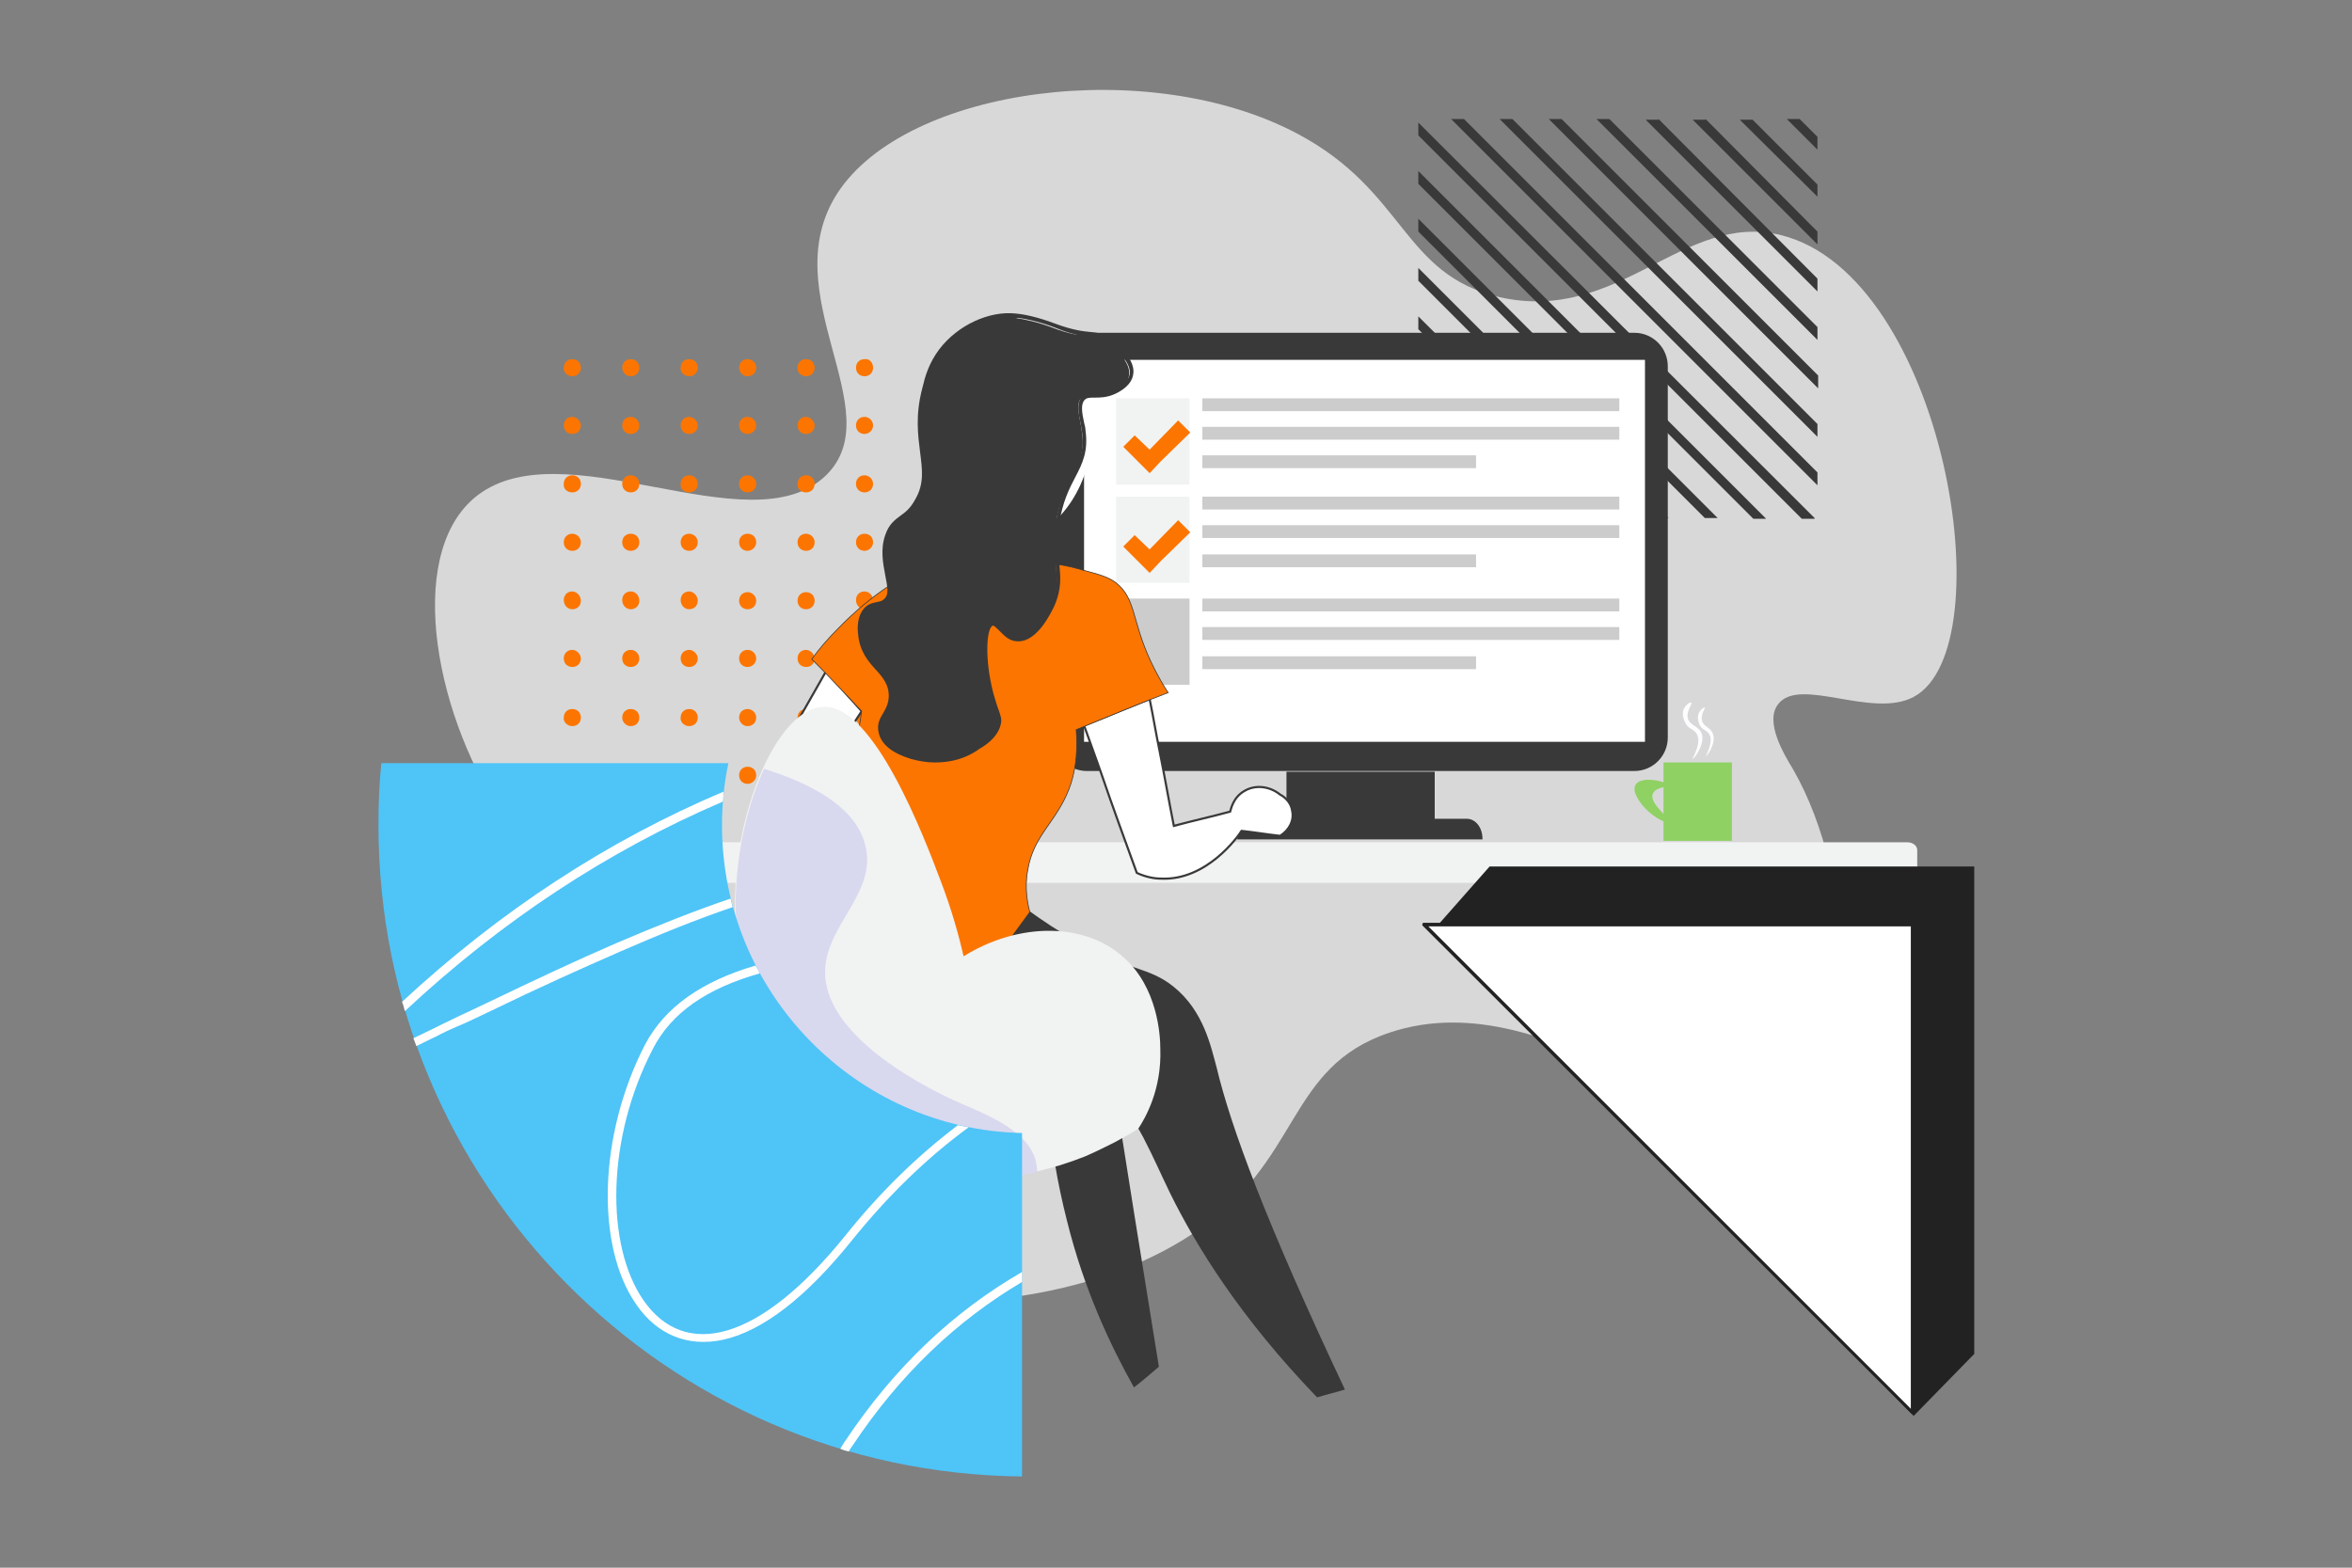
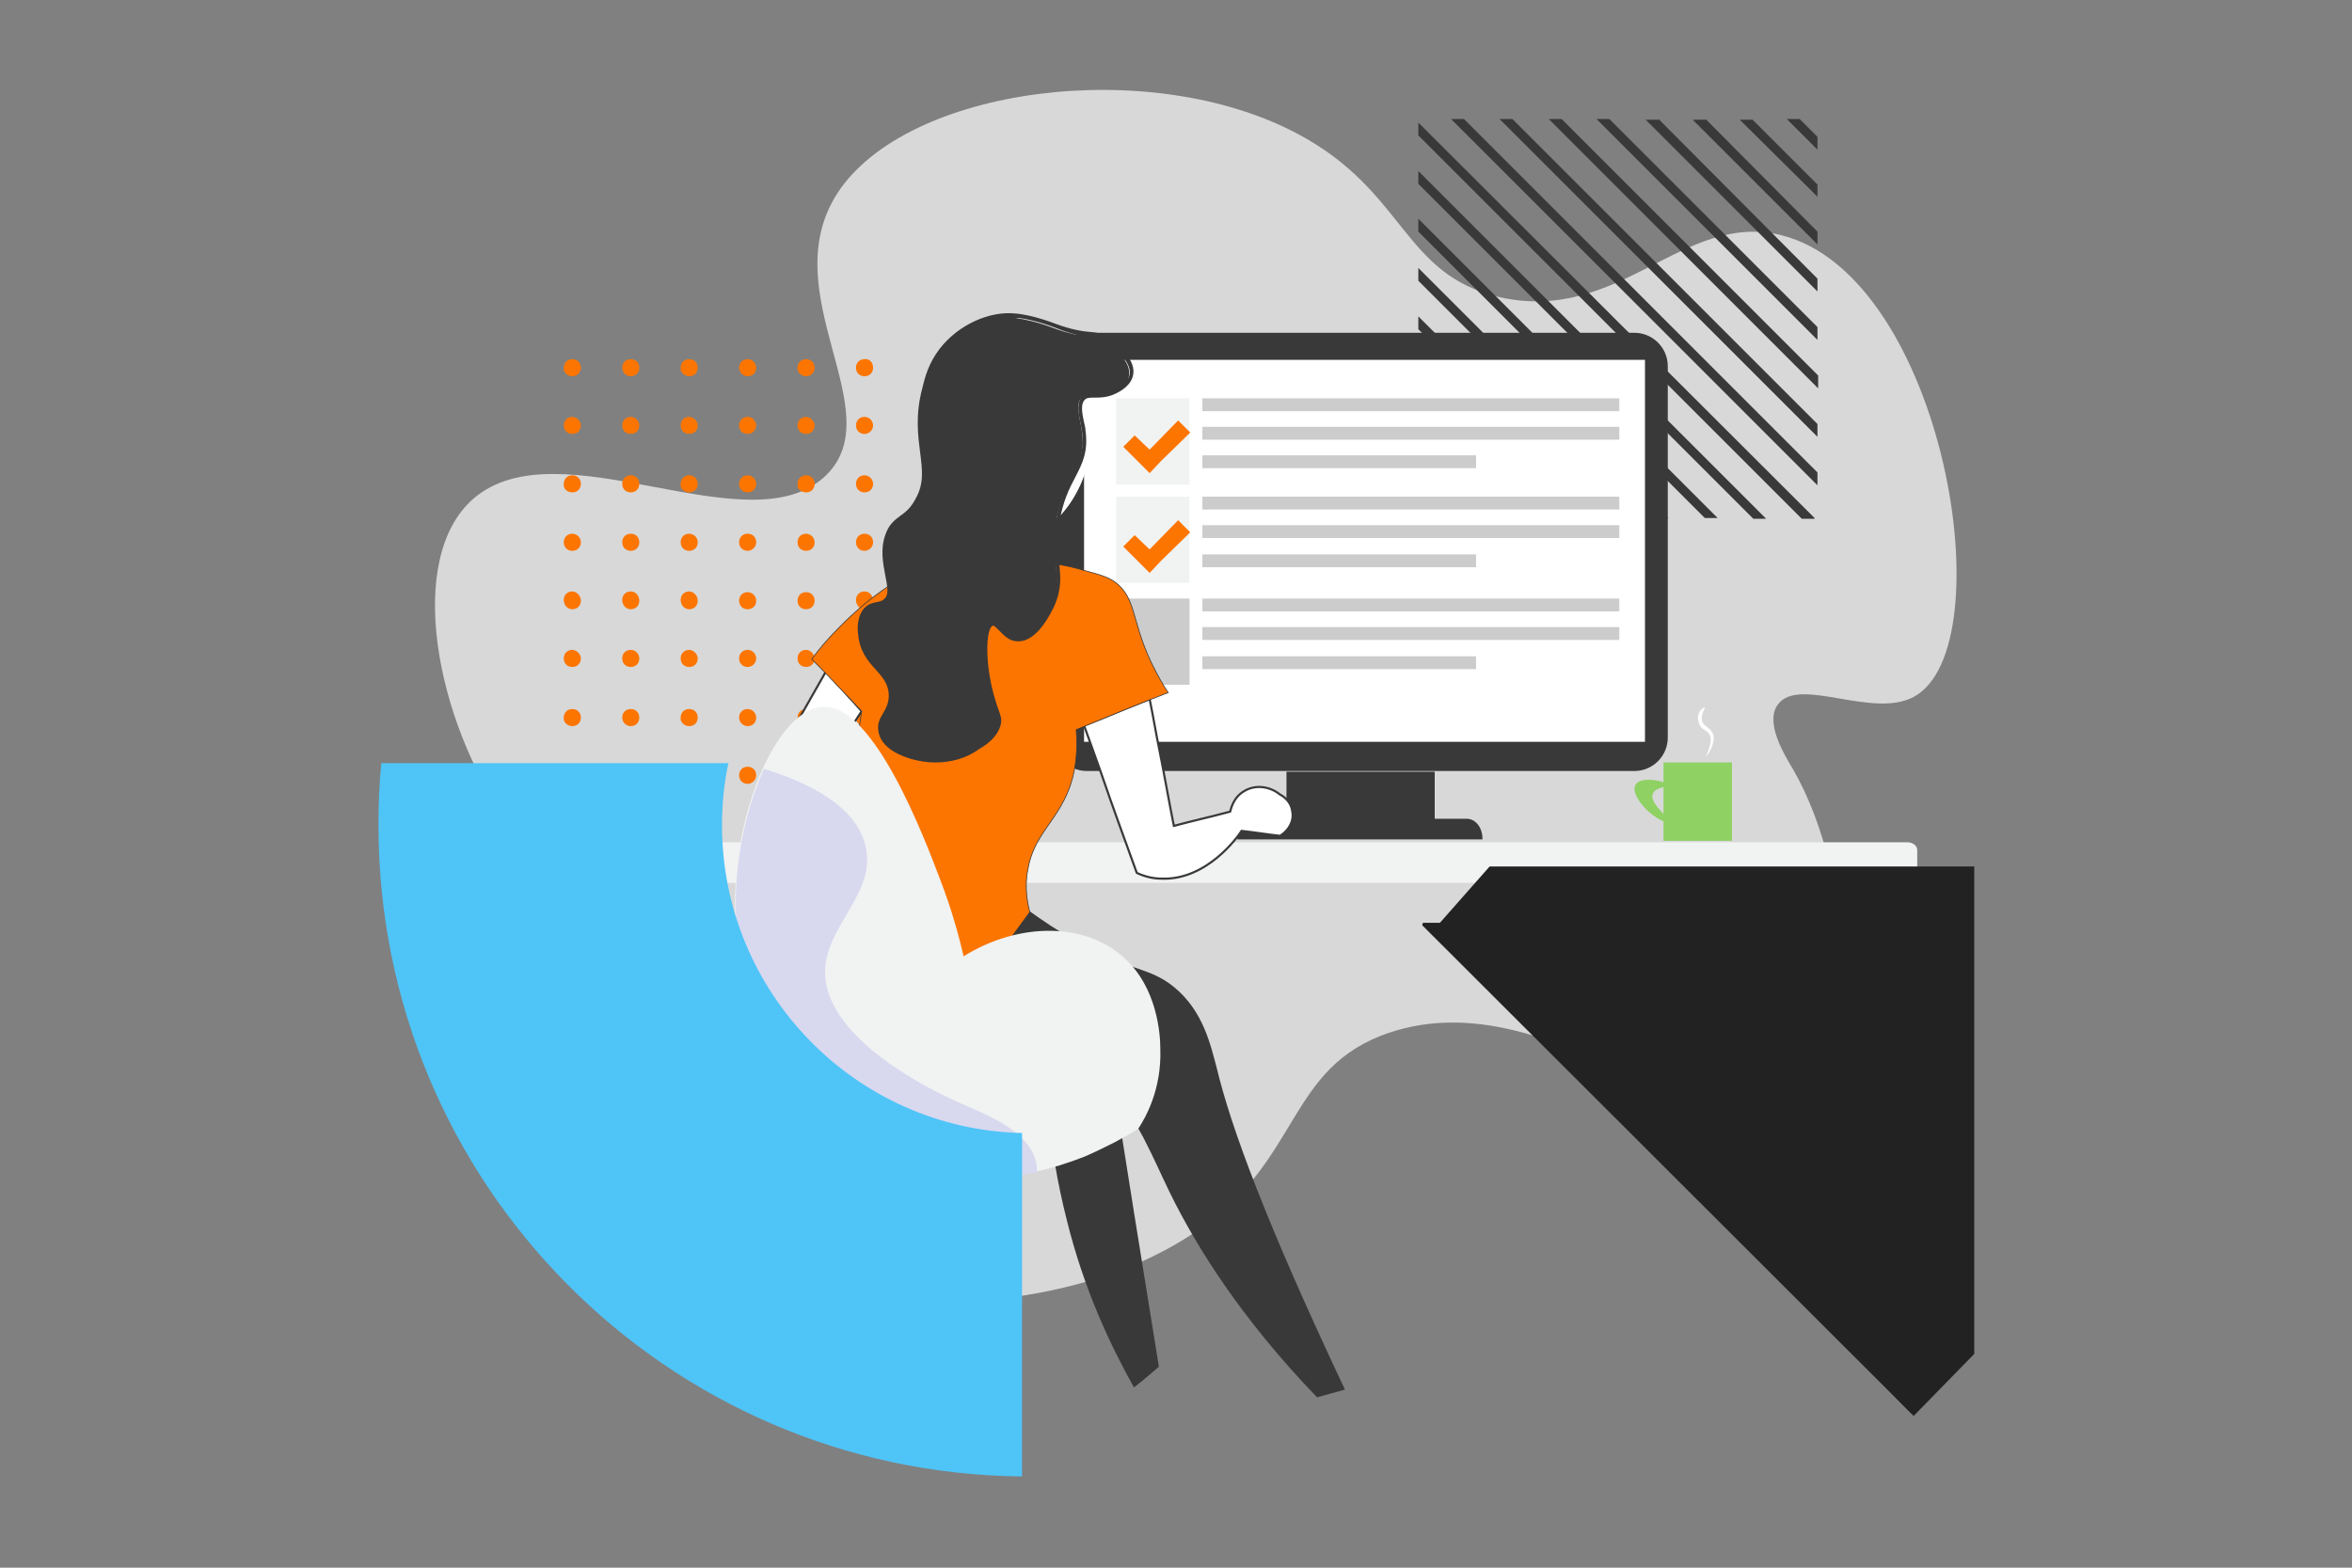
<svg xmlns="http://www.w3.org/2000/svg" version="1.1" id="Layer_1" x="0px" y="0px" viewBox="0 0 330 220" style="enable-background:new 0 0 330 220;" xml:space="preserve">
  <rect x="0" y="0" width="330" height="220" fill="#808080" stroke="none" />
  <style type="text/css">
	.st0{fill-rule:evenodd;clip-rule:evenodd;fill:#FC7500;}
	.st1{fill:#D8D8D8;}
	.st2{fill:#4FC4F7;}
	.st3{fill-rule:evenodd;clip-rule:evenodd;fill:#FFFFFF;}
	.st4{fill-rule:evenodd;clip-rule:evenodd;fill:#393939;}
	.st5{fill-rule:evenodd;clip-rule:evenodd;fill:#F1F2F2;}
	.st6{fill-rule:evenodd;clip-rule:evenodd;fill:#FFFFFF;stroke:#393939;stroke-width:0.5;stroke-miterlimit:10;}
	.st7{fill-rule:evenodd;clip-rule:evenodd;fill:#D8D8D8;}
	.st8{fill:#393939;}
	.st9{fill:#FFFFFF;stroke:#393939;stroke-width:0.3;stroke-miterlimit:10;}
	.st10{fill:#8FD163;stroke:#393939;stroke-width:0.2;stroke-miterlimit:10;}
	.st11{fill:#F1F2F2;}
	.st12{fill:#FF6E27;}
	.st13{fill:none;stroke:#393939;stroke-width:0.849;stroke-miterlimit:10;}
	.st14{opacity:0.73;fill:#FFFFFF;}
	.st15{opacity:0.64;fill:#FFFFFF;}
	.st16{fill:#FFFFFF;}
	.st17{fill:url(#SVGID_1_);}
	.st18{fill:url(#SVGID_2_);}
	.st19{fill:url(#SVGID_3_);}
	.st20{opacity:0.64;}
	.st21{fill:#FFFFFF;stroke:#393939;stroke-miterlimit:10;}
	.st22{fill:#91B3FA;}
	.st23{fill:#8FD163;}
	.st24{fill:#232222;}
	.st25{fill:#D8D8D8;stroke:#393939;stroke-width:0.5;stroke-miterlimit:10;}
	.st26{fill-rule:evenodd;clip-rule:evenodd;fill:#CCCCCC;}
	.st27{fill:#FDFDFF;}
	.st28{fill:#FC7500;stroke:#393939;stroke-width:0.1;stroke-miterlimit:10;}
	.st29{fill:#D8D8EF;}
</style>
  <g>
    <path id="cloud" class="st1" d="M268.5,97.8c-5.8,3.1-16-2.9-19,1c-2,2.5,0.9,7.2,2.1,9.2c8.9,15.5,9.3,42,0.7,48.2   c-11,7.9-34.2-19-57.3-11.3c-14.7,4.9-12.3,18.2-27.6,28.2c-29.1,19.3-81.9,6.3-85.1-7.9c-1.7-7.7,12.1-11.8,11.3-23.4   c-0.8-10.6-12.8-12.7-22.4-26.4c-10.1-14.4-14.4-37-4.8-45.4c12.1-10.5,38.8,7.1,49.5-3.3c9.2-9-7.5-25.5,1.6-39.6   c9.7-14.9,43.8-19.4,64.6-8.3c15.2,8.1,14.6,19.7,28.3,22.9c16.9,3.8,25.7-12.1,39.5-8.7C272.8,38.7,281.4,90.9,268.5,97.8z" />
    <path class="st0" d="M113.1,52.8c0.7,0,1.2-0.5,1.2-1.2c0-0.7-0.5-1.2-1.2-1.2c-0.7,0-1.2,0.5-1.2,1.2   C111.8,52.2,112.4,52.8,113.1,52.8z M122.5,51.6c0,0.7-0.5,1.2-1.2,1.2c-0.7,0-1.2-0.5-1.2-1.2c0-0.7,0.5-1.2,1.2-1.2   C122,50.3,122.5,50.9,122.5,51.6z M122.5,59.7c0,0.7-0.6,1.2-1.2,1.2c-0.7,0-1.2-0.5-1.2-1.2c0-0.7,0.5-1.2,1.2-1.2   C122,58.5,122.5,59.1,122.5,59.7z M114.3,59.7c0,0.7-0.5,1.2-1.2,1.2c-0.7,0-1.2-0.5-1.2-1.2c0-0.7,0.5-1.2,1.2-1.2   C113.7,58.5,114.3,59.1,114.3,59.7z M104.9,52.8c0.7,0,1.2-0.5,1.2-1.2c0-0.7-0.6-1.2-1.2-1.2c-0.7,0-1.2,0.5-1.2,1.2   C103.7,52.2,104.2,52.8,104.9,52.8z M106.1,59.7c0,0.7-0.6,1.2-1.2,1.2c-0.7,0-1.2-0.5-1.2-1.2c0-0.7,0.5-1.2,1.2-1.2   C105.6,58.5,106.1,59.1,106.1,59.7z M96.7,52.8c0.7,0,1.2-0.5,1.2-1.2c0-0.7-0.5-1.2-1.2-1.2c-0.7,0-1.2,0.5-1.2,1.2   C95.4,52.2,96,52.8,96.7,52.8z M97.9,59.7c0,0.7-0.5,1.2-1.2,1.2c-0.7,0-1.2-0.5-1.2-1.2c0-0.7,0.5-1.2,1.2-1.2   C97.3,58.5,97.9,59.1,97.9,59.7z M88.5,52.8c0.7,0,1.2-0.5,1.2-1.2c0-0.7-0.5-1.2-1.2-1.2c-0.7,0-1.2,0.5-1.2,1.2   C87.3,52.2,87.8,52.8,88.5,52.8z M89.7,59.7c0,0.7-0.5,1.2-1.2,1.2c-0.7,0-1.2-0.5-1.2-1.2c0-0.7,0.5-1.2,1.2-1.2   C89.2,58.5,89.7,59.1,89.7,59.7z M80.3,52.8c0.7,0,1.2-0.5,1.2-1.2c0-0.7-0.5-1.2-1.2-1.2c-0.7,0-1.2,0.5-1.2,1.2   C79,52.2,79.6,52.8,80.3,52.8z M81.5,59.7c0,0.7-0.5,1.2-1.2,1.2c-0.7,0-1.2-0.5-1.2-1.2c0-0.7,0.5-1.2,1.2-1.2   C80.9,58.5,81.5,59.1,81.5,59.7z M121.3,69.1c0.7,0,1.2-0.5,1.2-1.2c0-0.7-0.6-1.2-1.2-1.2c-0.7,0-1.2,0.5-1.2,1.2   C120.1,68.6,120.6,69.1,121.3,69.1z M122.5,76.1c0,0.7-0.6,1.2-1.2,1.2c-0.7,0-1.2-0.5-1.2-1.2c0-0.7,0.5-1.2,1.2-1.2   C122,74.9,122.5,75.4,122.5,76.1z M113.1,69.1c0.7,0,1.2-0.5,1.2-1.2c0-0.7-0.5-1.2-1.2-1.2c-0.7,0-1.2,0.5-1.2,1.2   C111.8,68.6,112.4,69.1,113.1,69.1z M114.3,76.1c0,0.7-0.5,1.2-1.2,1.2c-0.7,0-1.2-0.5-1.2-1.2c0-0.7,0.5-1.2,1.2-1.2   C113.7,74.9,114.3,75.4,114.3,76.1z M104.9,69.1c0.7,0,1.2-0.5,1.2-1.2c0-0.7-0.6-1.2-1.2-1.2c-0.7,0-1.2,0.5-1.2,1.2   C103.7,68.6,104.2,69.1,104.9,69.1z M106.1,76.1c0,0.7-0.6,1.2-1.2,1.2c-0.7,0-1.2-0.5-1.2-1.2c0-0.7,0.5-1.2,1.2-1.2   C105.6,74.9,106.1,75.4,106.1,76.1z M96.7,69.1c0.7,0,1.2-0.5,1.2-1.2c0-0.7-0.5-1.2-1.2-1.2c-0.7,0-1.2,0.5-1.2,1.2   C95.4,68.6,96,69.1,96.7,69.1z M97.9,76.1c0,0.7-0.5,1.2-1.2,1.2c-0.7,0-1.2-0.5-1.2-1.2c0-0.7,0.5-1.2,1.2-1.2   C97.3,74.9,97.9,75.4,97.9,76.1z M88.5,69.1c0.7,0,1.2-0.5,1.2-1.2c0-0.7-0.5-1.2-1.2-1.2c-0.7,0-1.2,0.5-1.2,1.2   C87.3,68.6,87.8,69.1,88.5,69.1z M89.7,76.1c0,0.7-0.5,1.2-1.2,1.2c-0.7,0-1.2-0.5-1.2-1.2c0-0.7,0.5-1.2,1.2-1.2   C89.2,74.9,89.7,75.4,89.7,76.1z M80.3,69.1c0.7,0,1.2-0.5,1.2-1.2c0-0.7-0.5-1.2-1.2-1.2c-0.7,0-1.2,0.5-1.2,1.2   C79,68.6,79.6,69.1,80.3,69.1z M81.5,76.1c0,0.7-0.5,1.2-1.2,1.2c-0.7,0-1.2-0.5-1.2-1.2c0-0.7,0.5-1.2,1.2-1.2   C80.9,74.9,81.5,75.4,81.5,76.1z M121.3,85.5c0.7,0,1.2-0.5,1.2-1.2S122,83,121.3,83c-0.7,0-1.2,0.5-1.2,1.2S120.6,85.5,121.3,85.5   z M122.5,92.4c0,0.7-0.6,1.2-1.2,1.2c-0.7,0-1.2-0.5-1.2-1.2c0-0.7,0.5-1.2,1.2-1.2C122,91.2,122.5,91.8,122.5,92.4z M113.1,85.5   c0.7,0,1.2-0.5,1.2-1.2s-0.5-1.2-1.2-1.2c-0.7,0-1.2,0.5-1.2,1.2S112.4,85.5,113.1,85.5z M114.3,92.4c0,0.7-0.5,1.2-1.2,1.2   c-0.7,0-1.2-0.5-1.2-1.2c0-0.7,0.5-1.2,1.2-1.2C113.7,91.2,114.3,91.8,114.3,92.4z M104.9,85.5c0.7,0,1.2-0.5,1.2-1.2   s-0.6-1.2-1.2-1.2c-0.7,0-1.2,0.5-1.2,1.2S104.2,85.5,104.9,85.5z M106.1,92.4c0,0.7-0.6,1.2-1.2,1.2c-0.7,0-1.2-0.5-1.2-1.2   c0-0.7,0.5-1.2,1.2-1.2C105.6,91.2,106.1,91.8,106.1,92.4z M96.7,85.5c0.7,0,1.2-0.5,1.2-1.2S97.3,83,96.7,83   c-0.7,0-1.2,0.5-1.2,1.2S96,85.5,96.7,85.5z M97.9,92.4c0,0.7-0.5,1.2-1.2,1.2c-0.7,0-1.2-0.5-1.2-1.2c0-0.7,0.5-1.2,1.2-1.2   C97.3,91.2,97.9,91.8,97.9,92.4z M88.5,85.5c0.7,0,1.2-0.5,1.2-1.2S89.2,83,88.5,83c-0.7,0-1.2,0.5-1.2,1.2S87.8,85.5,88.5,85.5z    M89.7,92.4c0,0.7-0.5,1.2-1.2,1.2c-0.7,0-1.2-0.5-1.2-1.2c0-0.7,0.5-1.2,1.2-1.2C89.2,91.2,89.7,91.8,89.7,92.4z M80.3,85.5   c0.7,0,1.2-0.5,1.2-1.2S80.9,83,80.3,83c-0.7,0-1.2,0.5-1.2,1.2S79.6,85.5,80.3,85.5z M81.5,92.4c0,0.7-0.5,1.2-1.2,1.2   c-0.7,0-1.2-0.5-1.2-1.2c0-0.7,0.5-1.2,1.2-1.2C80.9,91.2,81.5,91.8,81.5,92.4z M121.3,101.9c0.7,0,1.2-0.5,1.2-1.2   c0-0.7-0.6-1.2-1.2-1.2c-0.7,0-1.2,0.5-1.2,1.2C120.1,101.3,120.6,101.9,121.3,101.9z M122.5,108.8c0,0.7-0.6,1.2-1.2,1.2   c-0.7,0-1.2-0.5-1.2-1.2c0-0.7,0.5-1.2,1.2-1.2C122,107.6,122.5,108.1,122.5,108.8z M113.1,101.9c0.7,0,1.2-0.5,1.2-1.2   c0-0.7-0.5-1.2-1.2-1.2c-0.7,0-1.2,0.5-1.2,1.2C111.8,101.3,112.4,101.9,113.1,101.9z M114.3,108.8c0,0.7-0.5,1.2-1.2,1.2   c-0.7,0-1.2-0.5-1.2-1.2c0-0.7,0.5-1.2,1.2-1.2C113.7,107.6,114.3,108.1,114.3,108.8z M104.9,101.9c0.7,0,1.2-0.5,1.2-1.2   c0-0.7-0.6-1.2-1.2-1.2c-0.7,0-1.2,0.5-1.2,1.2C103.7,101.3,104.2,101.9,104.9,101.9z M106.1,108.8c0,0.7-0.6,1.2-1.2,1.2   c-0.7,0-1.2-0.5-1.2-1.2c0-0.7,0.5-1.2,1.2-1.2C105.6,107.6,106.1,108.1,106.1,108.8z M96.7,101.9c0.7,0,1.2-0.5,1.2-1.2   c0-0.7-0.5-1.2-1.2-1.2c-0.7,0-1.2,0.5-1.2,1.2C95.4,101.3,96,101.9,96.7,101.9z M97.9,108.8c0,0.7-0.5,1.2-1.2,1.2   c-0.7,0-1.2-0.5-1.2-1.2c0-0.7,0.5-1.2,1.2-1.2C97.3,107.6,97.9,108.1,97.9,108.8z M88.5,101.9c0.7,0,1.2-0.5,1.2-1.2   c0-0.7-0.5-1.2-1.2-1.2c-0.7,0-1.2,0.5-1.2,1.2C87.3,101.3,87.8,101.9,88.5,101.9z M89.7,108.8c0,0.7-0.5,1.2-1.2,1.2   c-0.7,0-1.2-0.5-1.2-1.2c0-0.7,0.5-1.2,1.2-1.2C89.2,107.6,89.7,108.1,89.7,108.8z M80.3,101.9c0.7,0,1.2-0.5,1.2-1.2   c0-0.7-0.5-1.2-1.2-1.2c-0.7,0-1.2,0.5-1.2,1.2C79,101.3,79.6,101.9,80.3,101.9z M81.5,108.8c0,0.7-0.5,1.2-1.2,1.2   c-0.7,0-1.2-0.5-1.2-1.2c0-0.7,0.5-1.2,1.2-1.2C80.9,107.6,81.5,108.1,81.5,108.8z" />
    <path class="st4" d="M254.6,72.7L199,17.2v1.8l53.8,53.8H254.6z M205.4,16.7L255,66.3v1.8l-51.4-51.4H205.4z M255,59.5l-42.8-42.8   h-1.8L255,61.3V59.5z M219.1,16.7l36,36v1.8l-37.8-37.8H219.1z M255,45.9l-29.2-29.2h-1.8L255,47.7V45.9z M232.7,16.7L255,39.1v1.8   l-24.1-24.1H232.7z M239.3,16.7L255,32.5v1.8l-17.5-17.5H239.3z M255,25.9l-9.1-9.1h-1.8L255,27.6V25.9z M252.5,16.7l2.5,2.5V21   l-4.3-4.3H252.5z M199,24l48.8,48.8H246l-47-47V24z M241,72.7l-42-42v1.8l40.2,40.2H241z M199,37.6l35.1,35.1h-1.8L199,39.4V37.6z    M227.4,72.7L199,44.4v1.8l26.6,26.6H227.4z M199,51.2l21.5,21.5h-1.8L199,53V51.2z M213.8,72.7L199,58v1.8L212,72.7H213.8z    M199,64.8l7.9,7.9h-1.8l-6.1-6.1V64.8z M200.1,72.7l-1.1-1.1v1.1H200.1z" />
    <g id="table">
      <path class="st11" d="M267.6,118.2H68.3c-0.8,0-1.4,0.5-1.4,1.1v3.5c0,0.6,0.6,1.1,1.4,1.1h14.6v55.7c0,0.6,0.6,1.1,1.4,1.1h2.6    c0.8,0,1.4-0.5,1.4-1.1v-55.7h179.3c0.8,0,1.4-0.5,1.4-1.1v-3.5C269,118.7,268.4,118.2,267.6,118.2z" />
    </g>
    <g>
      <path class="st4" d="M152.5,46.7h76.8c2.6,0,4.7,2.1,4.7,4.7v52.1c0,2.6-2.1,4.7-4.7,4.7h-76.8c-2.6,0-4.7-2.1-4.7-4.7V51.5    C147.7,48.9,149.8,46.7,152.5,46.7" />
      <path class="st4" d="M173.6,117.8h34.4v-0.1c0-1.6-1-2.8-2.2-2.8h-30C174.6,114.9,173.6,116.2,173.6,117.8L173.6,117.8z" />
      <rect x="180.5" y="108.3" class="st4" width="20.8" height="7.5" />
      <rect x="152.1" y="50.5" class="st3" width="78.7" height="53.6" />
      <g>
        <rect x="156.6" y="55.9" class="st5" width="10.3" height="12.1" />
        <rect x="168.7" y="55.9" class="st26" width="58.5" height="1.8" />
        <rect x="168.7" y="59.9" class="st26" width="58.5" height="1.8" />
        <rect x="168.7" y="63.9" class="st26" width="38.4" height="1.8" />
      </g>
      <g>
        <rect x="156.6" y="69.7" class="st5" width="10.3" height="12.1" />
        <rect x="168.7" y="69.7" class="st26" width="58.5" height="1.8" />
        <rect x="168.7" y="73.7" class="st26" width="58.5" height="1.8" />
        <rect x="168.7" y="77.8" class="st26" width="38.4" height="1.8" />
      </g>
      <g>
        <rect x="156.6" y="84" class="st26" width="10.3" height="12.1" />
        <rect x="168.7" y="84" class="st26" width="58.5" height="1.8" />
        <rect x="168.7" y="88" class="st26" width="58.5" height="1.8" />
        <rect x="168.7" y="92.1" class="st26" width="38.4" height="1.8" />
      </g>
    </g>
    <g id="cap">
      <g>
        <rect x="233.4" y="107" class="st23" width="9.6" height="11" />
        <path class="st23" d="M231.9,111.4c-0.6,1.4,2.7,3.6,2.4,4c-0.2,0.3-2.1-0.5-3.5-2c-0.3-0.3-2-2.2-1.3-3.3     c0.8-1.3,4.5-0.4,4.5,0.1C234,110.5,232.3,110.4,231.9,111.4z" />
      </g>
-       <path class="st27" d="M238,102.9c0.9,1.3-0.6,3.5-0.5,3.6c0.1,0.1,1.9-2.2,1.2-3.7c-0.5-1-1.7-1-1.9-2.1c-0.2-1,0.7-1.9,0.5-2.1    c-0.2-0.1-0.8,0.3-1.1,1c-0.3,0.9,0.2,1.7,0.3,1.9C236.9,102.3,237.5,102.2,238,102.9z" />
      <path class="st27" d="M239.8,103c0.7,1.1-0.5,3-0.4,3.1c0.1,0,1.5-1.9,0.9-3.2c-0.4-0.9-1.3-0.9-1.5-1.8c-0.2-0.9,0.5-1.7,0.4-1.8    c-0.1-0.1-0.7,0.3-0.9,0.9c-0.2,0.7,0.1,1.4,0.2,1.6C238.9,102.5,239.4,102.4,239.8,103z" />
    </g>
    <g>
      <path class="st9" d="M114.6,109.5c-2.8,0.5-5.5,1-8.3,1.6c3.2-5.6,6.4-11.3,9.6-16.9c1.7,1.9,3.3,3.7,5,5.6    C118.8,103,116.7,106.2,114.6,109.5z" />
      <path class="st9" d="M179.6,117.3c-1.8-0.2-3.6-0.5-5.4-0.7c-0.5,0.8-4.9,7-11.3,6.7c-0.9,0-2.1-0.2-3.4-0.8    c-1.7-4.7-3.4-9.3-5-14c-0.8-2.2-1.6-4.5-2.4-6.7c3.1-1.2,6.1-2.5,9.2-3.7c0.5,2.4,0.9,4.9,1.4,7.3c0.7,3.5,1.3,7,2,10.5    c2.6-0.7,5.3-1.3,7.9-2c0.1-0.3,0.4-2,2-2.9c1.5-0.9,3.5-0.7,5,0.5c0.2,0.1,1.5,0.8,1.7,2.3C181.6,115.1,180.9,116.5,179.6,117.3z    " />
      <path class="st8" d="M162.6,191.8c-1.2,1-2.3,2-3.5,2.9c-3.3-5.9-7-13.7-9.4-23.4c-1.4-5.5-2.2-10.6-2.6-15    c2.9-2.4,5.8-4.8,8.7-7.2C158,163.4,160.3,177.6,162.6,191.8z" />
      <path class="st28" d="M151,102.4c0.3,3.7-0.3,6.5-1,8.3c-1.8,4.7-5,6.5-5.8,11.4c-0.5,2.6,0,4.9,0.4,6.3c2.6,5.6,1.3,7.3,0.9,7.7    c-2.2,2.3-9.4-0.8-13.7-3.7c-0.7-0.5-1.3-1-1.9-1.5c-1.8-1.5-3-3-3.9-4.1c-2.2-4.9-4.3-9.7-6.5-14.6c0.3-3.8,0.7-8,1.4-12.4    c-2.3-2.4-4.6-4.9-7-7.3c1-1.4,2.2-2.8,3.6-4.2c2.5-2.6,4.9-4.5,7.1-6l10-4.6c0.2,0.3,2.5,2.9,5.8,2.6c1.7-0.1,3-1,3.5-1.4    c1.9,0,4.6,0.1,7.7,1c0.2,0.1,0.4,0.1,0.7,0.2c2.3,0.6,3.4,1,4.3,1.7c2.8,2.2,2.2,5.4,4.9,11.1c0.9,1.9,1.8,3.4,2.4,4.3    C159.7,98.8,155.4,100.6,151,102.4z" />
      <ellipse transform="matrix(0.163 -0.987 0.987 0.163 58.705 192.411)" class="st16" cx="142.8" cy="61.6" rx="14.4" ry="10.4" />
      <path class="st8" d="M188.7,195c-1.3,0.4-2.6,0.7-3.9,1.1c-10.8-11.2-17-21.3-20.6-28.6c-1.6-3.3-2.2-4.8-3.8-7.9    c-6.5-12-15-19.8-21.3-24.4c1.8-2.4,3.6-4.8,5.4-7.3c1.5,1.1,4,2.8,7.2,4.6c6.3,3.6,9.6,3.2,13,6c4.2,3.4,5.2,8.4,6,11.3    C172.7,158.2,177.7,171.7,188.7,195z" />
    </g>
    <g>
      <g>
        <path class="st8" d="M151.8,60.6c0.8,5.2-2.7,6.2-3.7,13.1c-0.8,5.6,1.3,7.2-0.7,11.5c-0.2,0.5-2.2,4.7-4.7,4.6     c-1.9,0-2.7-2.4-3.6-2.1c-1.3,0.5-1.3,5.6-0.2,10.1c0.7,2.7,1.2,3,1,4.2c-0.9,3.4-7.2,5.7-12.1,4.2c-0.8-0.2-3.7-1.2-4.3-3.3     c-0.5-2,1.4-2.7,1.4-5.1c0-3.5-3.9-4.2-4.3-8.7c-0.1-0.7-0.2-2.4,0.8-3.4c0.9-0.9,1.9-0.5,2.7-1.1c1.8-1.4-0.9-5.3,0.4-9.2     c0.9-2.7,2.5-2.1,4.1-4.9c2.6-4.6-1-8,1-15.7c0.4-1.8,0.9-3.5,2.3-5.3c2.3-3,6.5-5.3,10.4-4.9c1.4,0.2,3.3,0.6,5.4,1.4     c4.2,1.6,5.9,1,7.2,1.7c0.3,0.2,0.4,0.3,0.8,0.6c1.2,1.1,3,2.7,2.7,4.4c-0.2,1.5-2,2.4-2.4,2.5c-2,1-3.4,0-4.4,0.8     C150.9,56.9,151.6,58.9,151.8,60.6z" />
      </g>
      <path class="st8" d="M131.2,107c-1.2,0-2.3-0.2-3.4-0.5c-2.6-0.8-4.1-2-4.5-3.6c-0.3-1.2,0.1-2,0.6-2.8c0.4-0.7,0.8-1.4,0.8-2.5    c0-1.5-0.8-2.5-1.8-3.6c-1.1-1.2-2.3-2.6-2.5-5c-0.1-0.7-0.2-2.5,0.9-3.7c0.6-0.6,1.2-0.7,1.7-0.8c0.4-0.1,0.7-0.1,1-0.4    c0.8-0.6,0.5-1.8,0.2-3.4c-0.3-1.6-0.7-3.6,0-5.6c0.5-1.5,1.3-2.1,2.1-2.7c0.7-0.5,1.4-1,2.1-2.3c1.3-2.2,1-4.2,0.7-6.6    c-0.3-2.4-0.7-5.2,0.3-9c0.4-1.7,0.9-3.5,2.4-5.5c2.6-3.4,7-5.4,10.7-5c1.2,0.1,3.1,0.5,5.5,1.4c2.4,0.9,3.9,1.1,5.1,1.2    c0.9,0.1,1.6,0.2,2.2,0.5c0.3,0.2,0.4,0.3,0.7,0.5c0.1,0,0.1,0.1,0.2,0.2c1.2,1.1,3.1,2.9,2.8,4.7c-0.2,1.5-1.7,2.4-2.6,2.8    c-1.1,0.5-2.1,0.5-2.8,0.5c-0.7,0-1.1,0-1.4,0.3c-0.6,0.6-0.4,1.8-0.1,3.2c0.1,0.4,0.2,0.8,0.2,1.1l0,0c0.4,2.9-0.4,4.6-1.4,6.5    c-0.9,1.7-1.8,3.5-2.3,6.6c-0.3,2.4-0.1,4,0,5.5c0.2,1.9,0.4,3.6-0.7,6.1c-0.4,0.8-2.3,4.9-5,4.9c0,0,0,0-0.1,0    c-1.2,0-1.9-0.8-2.6-1.5c-0.4-0.4-0.7-0.7-0.9-0.7c-0.9,0.3-1.2,4.7,0.1,9.6c0.3,1,0.5,1.7,0.7,2.2c0.3,0.9,0.5,1.3,0.3,2.1    c-0.3,1.3-1.4,2.5-3,3.4C135.5,106.5,133.3,107,131.2,107z M141.5,44.8c-3.3,0-6.9,1.9-9.2,4.8c-1.4,1.8-1.8,3.5-2.2,5.2    c-0.9,3.7-0.6,6.4-0.2,8.7c0.3,2.5,0.6,4.6-0.8,7.1c-0.8,1.4-1.6,2-2.3,2.5c-0.8,0.5-1.4,1-1.8,2.3c-0.6,1.8-0.3,3.7,0,5.3    c0.3,1.7,0.6,3.2-0.5,4.1c-0.5,0.3-0.9,0.4-1.4,0.5c-0.5,0.1-0.9,0.1-1.3,0.6c-0.9,0.9-0.8,2.5-0.7,3.1c0.2,2.2,1.3,3.4,2.3,4.6    c1,1.2,2,2.3,2,4.1c0,1.3-0.5,2.1-0.9,2.8c-0.4,0.7-0.8,1.3-0.5,2.2c0.5,1.6,2.5,2.6,4.1,3.1c2.8,0.9,6.3,0.5,8.9-1    c1.4-0.8,2.4-1.9,2.7-3c0.1-0.6,0-0.9-0.2-1.7c-0.2-0.5-0.4-1.2-0.7-2.3c-1-3.9-1.4-9.9,0.4-10.5c0.6-0.2,1.1,0.3,1.7,0.8    c0.6,0.6,1.2,1.2,2.1,1.2c0,0,0,0,0,0c2.3,0,4.1-4,4.4-4.4c1.1-2.3,0.9-3.8,0.7-5.7c-0.2-1.5-0.4-3.2,0-5.7    c0.5-3.2,1.4-5.2,2.3-6.9c1-1.9,1.8-3.4,1.4-6.1l0,0c-0.1-0.4-0.1-0.7-0.2-1.1c-0.3-1.5-0.6-3,0.3-3.8c0.6-0.5,1.2-0.5,1.9-0.5    c0.7,0,1.5,0.1,2.5-0.4c0.6-0.3,2-1.1,2.2-2.2c0.2-1.5-1.5-3.1-2.6-4.1c-0.1-0.1-0.1-0.1-0.2-0.2c-0.2-0.2-0.3-0.3-0.5-0.4    c-0.5-0.3-1.1-0.4-1.9-0.5c-1.2-0.1-2.8-0.3-5.2-1.3c-1.8-0.7-3.7-1.2-5.3-1.4C142.1,44.9,141.8,44.8,141.5,44.8z" />
    </g>
    <g id="chair">
      <path class="st11" d="M159.7,158.4c-1.1,0.7-2.2,1.3-3.3,1.9c-1.4,0.7-2.8,1.4-4.2,2c-2.3,0.9-4.5,1.6-6.8,2.1    c-1.1,0.2-2.1,0.4-3.2,0.6c0-0.7,0.1-1.4,0.1-2.1c-0.6,0.1-1.3,0.2-2.1,0.2c-1.1,0-2-0.2-2.7-0.5c0,0.9,0,1.8,0.1,2.7    c-1.7,0-3.3-0.1-4.9-0.3c-1.3-0.2-2.5-0.4-3.8-0.8c-2-0.6-4-1.3-5.8-2.3l0,0c-1.1-0.6-2.2-1.3-3.3-2.1c-0.2-0.2-0.4-0.3-0.6-0.5    c-12.9-9.8-15.4-24.4-15.8-27.3c-1-8.6,0.7-17.8,3.7-24.3c2.3-5,5.3-8.4,8.4-8.5c7.1-0.4,14.2,18.4,16.4,24.2    c1.7,4.4,2.7,8.2,3.3,10.8c7.9-4.9,17.2-4.7,22.5,0.2c4.7,4.2,5.1,10.8,5.1,12.8C163,152.9,160.7,156.9,159.7,158.4z" />
      <path class="st29" d="M145.5,164.5c-9.4,2.1-18.7,0.6-25.6-4.5c-13.4-9.8-16.1-24.8-16.4-27.8c-1-8.6,0.7-17.8,3.7-24.3    c6.1,1.9,12.8,5.1,14.2,10.7c1.9,7.4-7.2,12.1-5.4,19.9c2.1,9,17.1,15.6,18.7,16.3c3.4,1.5,9.9,3.9,10.7,8.5    C145.5,163.8,145.5,164.1,145.5,164.5z" />
    </g>
    <g>
      <path class="st24" d="M277,121.7V190l-8.5,8.7l-67-68.6l7.5-8.5H277z" />
      <path class="st24" d="M268.5,129.7v68.5c0,0.2-0.2,0.3-0.4,0.1l-68.5-68.4c-0.1-0.1,0-0.4,0.1-0.4h68.5    C268.4,129.5,268.5,129.6,268.5,129.7z" />
-       <path class="st16" d="M268.1,130h-67.7l67.7,67.7V130z" />
    </g>
    <g>
      <path class="st2" d="M53.5,107.1c-0.3,2.9-0.4,5.8-0.4,8.7c0,50.2,40.3,90.9,90.3,91.4V159c-23.3-0.5-42.1-19.7-42.1-43.2    c0-3,0.3-5.9,0.9-8.7H53.5L53.5,107.1z" />
-       <path class="st3" d="M101.4,112.5c-16.1,6.9-31,16.7-44.6,29.4c-0.1-0.4-0.2-0.9-0.4-1.3c13.8-12.8,28.8-22.6,45.1-29.5    C101.5,111.6,101.5,112,101.4,112.5z M61.3,145.4c-1.1,0.5-2,1-2.9,1.4c-0.1-0.4-0.3-0.8-0.4-1.1c0.8-0.4,1.7-0.8,2.7-1.3    c0.6-0.3,2.2-1.1,3.9-1.9l0,0v0v0l0,0c1.5-0.7,3-1.4,3.6-1.7c7.1-3.4,12.6-6,18.4-8.5c5.6-2.4,10.9-4.5,15.9-6.2    c0.1,0.4,0.2,0.8,0.3,1.2c-5,1.7-10.2,3.8-15.7,6.2c-5.7,2.5-11.3,5-18.3,8.4c-0.6,0.3-2.1,1-3.6,1.7v0v0    C63.5,144.3,61.8,145.1,61.3,145.4z M106,135.5c-7.5,2.2-12.7,5.8-15.5,11.1c-6.6,12.8-6.9,28.4-1.2,36.5c2.9,4.2,7.2,6,12.2,4.9    c5.4-1.2,11.5-5.8,18-13.9c5-6.2,10.4-11.5,16.4-15.9c-0.5-0.1-1-0.2-1.5-0.3c-5.8,4.4-11,9.5-15.8,15.5    c-12.1,15-22.5,17.4-28.3,9.1c-5.4-7.8-5.2-22.8,1.3-35.3c2.6-5.1,7.6-8.5,15-10.6C106.4,136.2,106.2,135.8,106,135.5z     M118.6,202.2c7-10.5,15.3-18.2,24.8-23.7v1.4c-9.1,5.4-17.1,12.9-23.8,23c-0.2,0.3-0.4,0.5-0.5,0.8c-0.4-0.1-0.8-0.2-1.2-0.4    C118.1,203,118.3,202.6,118.6,202.2z" />
    </g>
    <polygon class="st0" points="161.3,63.1 159.2,61.1 157.6,62.7 159.6,64.7 161.3,66.4 162.9,64.7 167,60.7 165.3,59  " />
    <polygon class="st0" points="161.3,77.1 159.2,75.1 157.6,76.7 159.6,78.7 161.3,80.4 162.9,78.7 167,74.7 165.3,73  " />
  </g>
</svg>